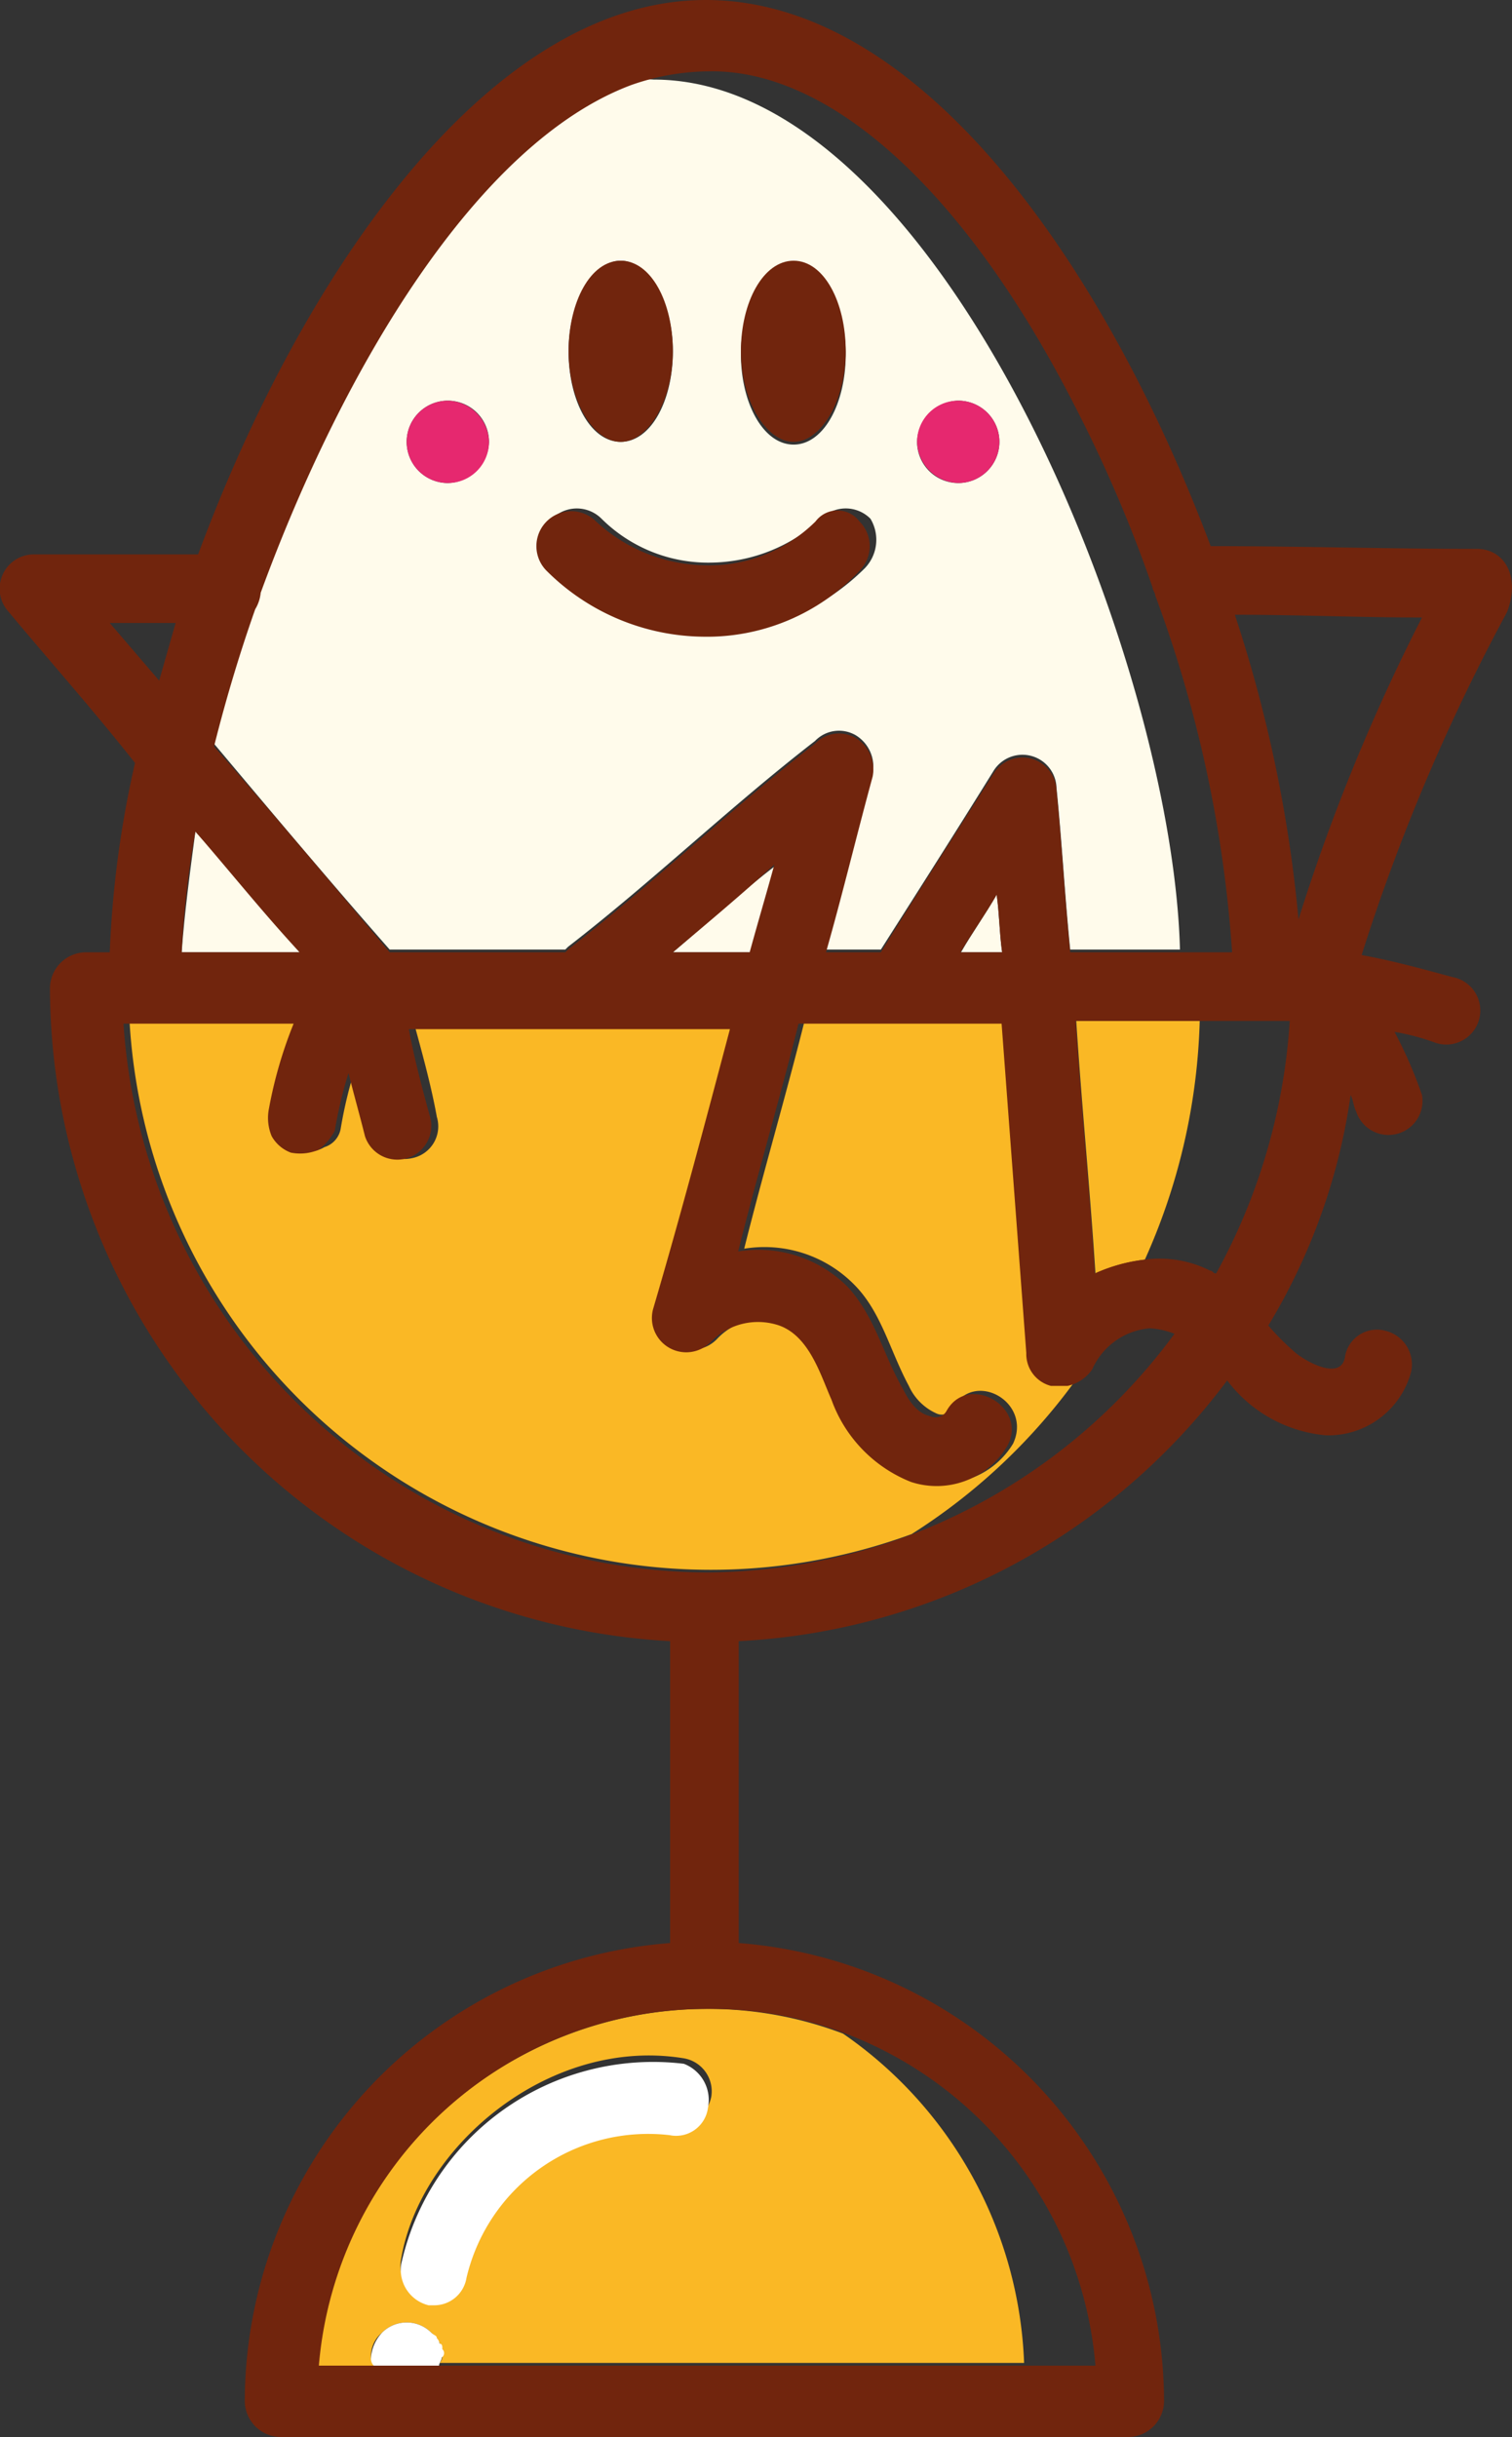
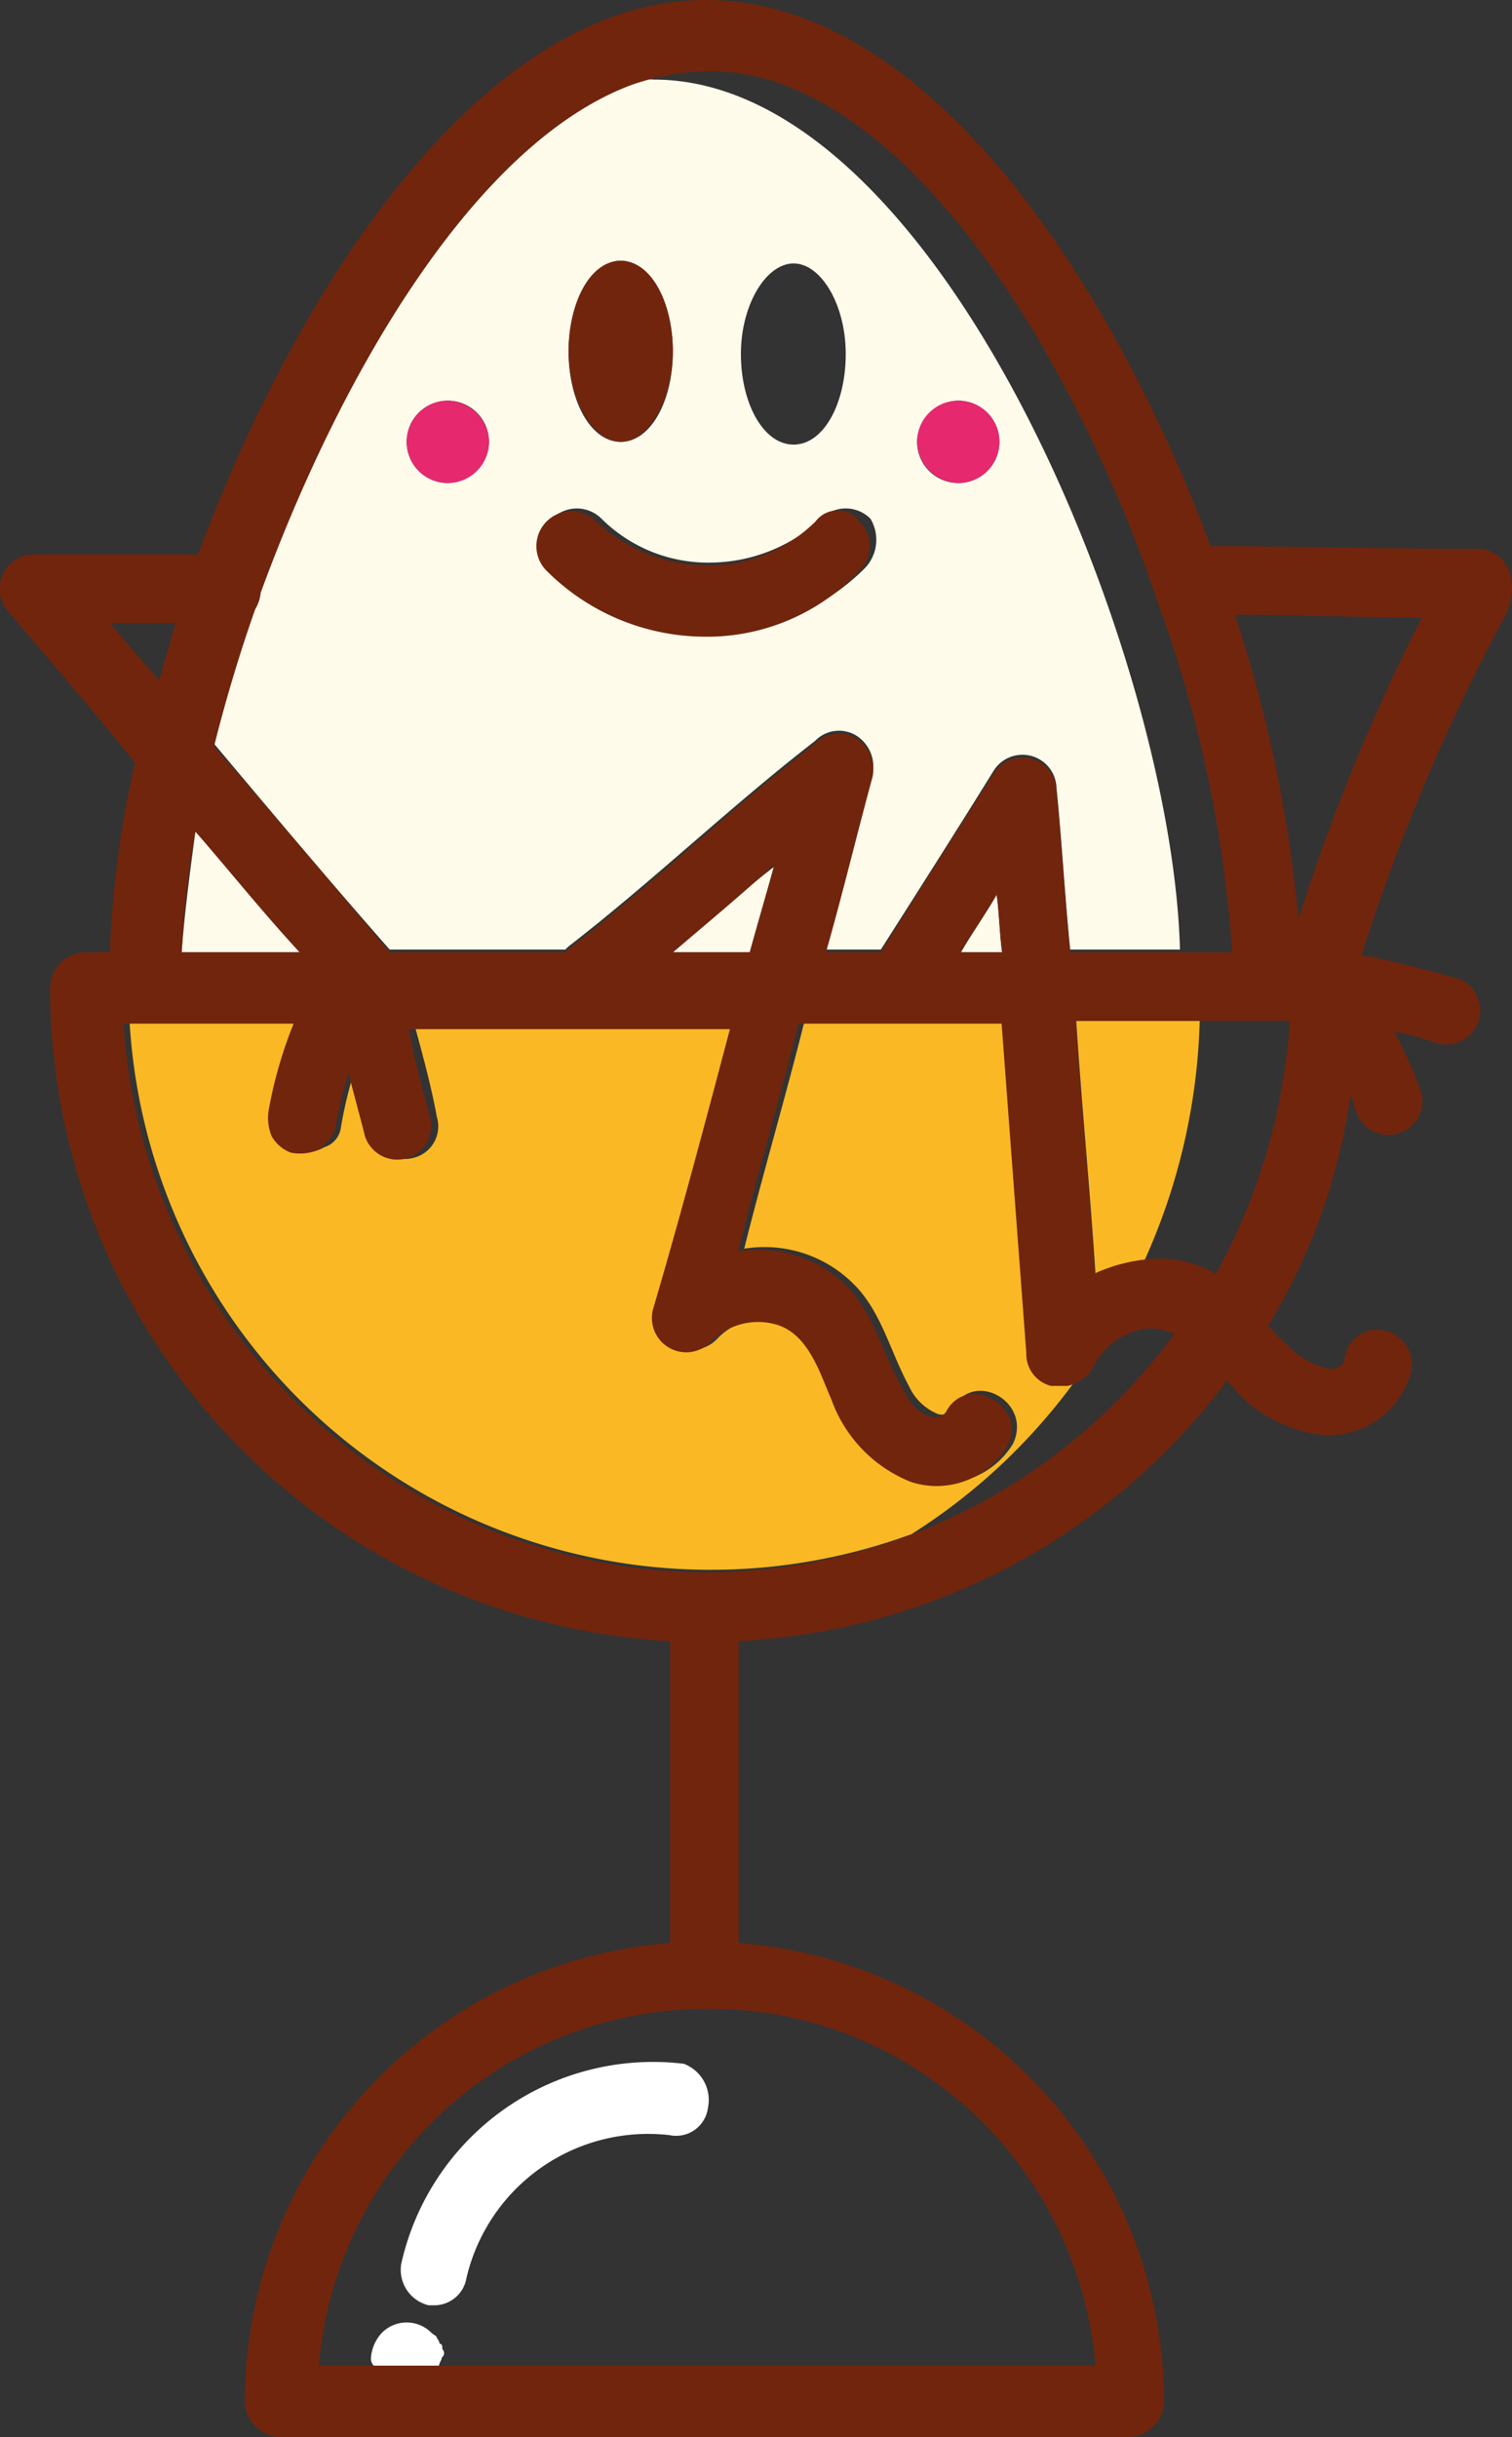
<svg xmlns="http://www.w3.org/2000/svg" viewBox="0 0 55.1 88.8">
  <rect x="0" y="0" width="55.1" height="88.8" fill="#333333" stroke="none" />
  <defs>
    <style>.cls-1{fill:none;}.cls-2{fill:#fab825;}.cls-3{fill:#fffbeb;}.cls-4{fill:#fff;}.cls-5{fill:#e6286f;}.cls-6{fill:#71250d;}</style>
  </defs>
  <g id="Слой_2" data-name="Слой 2">
    <g id="Слой_1-2" data-name="Слой 1">
      <path class="cls-1" d="M51.82,22.5c-2.3,0-4.6-.1-6.8-.1a45.82,45.82,0,0,1,2.3,11.1A70.51,70.51,0,0,1,51.82,22.5Z" />
      <path class="cls-1" d="M4,22.7l1.8,2.1.6-2.1Z" />
-       <path class="cls-1" d="M37.42,86.2h2.5a14.18,14.18,0,0,0-9.2-12A15.32,15.32,0,0,1,37.42,86.2Z" />
      <path class="cls-1" d="M41.72,45.9a4,4,0,0,1,2.4.4c.1,0,.1.1.2.1A20.92,20.92,0,0,0,47,37.2h-3.3A27.65,27.65,0,0,1,41.72,45.9Z" />
-       <path class="cls-1" d="M42,48.3a2.36,2.36,0,0,0-2.1,1.5c-.1.3-.5.5-.9.6a21.58,21.58,0,0,1-6.1,5.6,21.77,21.77,0,0,0,10-7.4A1.61,1.61,0,0,0,42,48.3Z" />
+       <path class="cls-1" d="M42,48.3a2.36,2.36,0,0,0-2.1,1.5c-.1.3-.5.5-.9.6A1.61,1.61,0,0,0,42,48.3Z" />
      <path class="cls-1" d="M23.82,2.9c10.4,0,18.9,20.9,19.2,31.8h1.9a46.2,46.2,0,0,0-2.8-13c0-.1-.1-.2-.1-.3a50.14,50.14,0,0,0-2.9-6.7c-4-7.8-8.9-12.3-13.3-12.3a9.18,9.18,0,0,0-2.8.5C23.22,3,23.52,2.9,23.82,2.9Z" />
      <path class="cls-2" d="M39.22,37.2c.2,3.1.5,6.1.7,9.2a6.07,6.07,0,0,1,1.8-.5,22.65,22.65,0,0,0,2-8.7Z" />
      <path class="cls-2" d="M39.12,50.4h-.6a1.26,1.26,0,0,1-.9-1.2l-.9-12h-7.4c-.7,2.8-1.5,5.5-2.2,8.3a4.59,4.59,0,0,1,4,1.3c1,1,1.3,2.4,2,3.7a2,2,0,0,0,1,1,.45.45,0,0,0,.6-.2c.8-1.4,2.9-.2,2.2,1.3a3,3,0,0,1-3.5,1.3,5.06,5.06,0,0,1-2.9-3c-.4-1-.8-2.3-1.9-2.7a2.31,2.31,0,0,0-2.5.6A1.26,1.26,0,0,1,24,47.6c.9-3.4,1.8-6.8,2.8-10.2H15.12c.3,1.1.6,2.2.8,3.3a1.18,1.18,0,0,1-.9,1.5,1.26,1.26,0,0,1-1.5-.9c-.2-.8-.4-1.5-.6-2.3a16,16,0,0,0-.5,2.1.86.86,0,0,1-.6.7,1.18,1.18,0,0,1-1,.1,1.06,1.06,0,0,1-.7-.6,1.15,1.15,0,0,1-.1-1,15.83,15.83,0,0,1,.9-3.1H4.72a21.22,21.22,0,0,0,28.5,18.7A21.76,21.76,0,0,0,39.12,50.4Z" />
-       <path class="cls-2" d="M30.72,74.1a13.86,13.86,0,0,0-5-.9,14.33,14.33,0,0,0-14.2,13h2.1c0-.1-.1-.2-.1-.3a1.09,1.09,0,0,1,.4-.9,1.27,1.27,0,0,1,1.8,0l.2.2c0,.1.1.1.1.2a.35.35,0,0,0,.1.2v.2a.37.37,0,0,1-.1.3h21.3A15.27,15.27,0,0,0,30.72,74.1Zm-6.3,3.5c-3.5-.6-6.9,2.4-7.4,5.2a1.19,1.19,0,0,1-1.2,1h-.2a1.27,1.27,0,0,1-1-1.5c.7-4.1,5.4-8.1,10.3-7.3a1.22,1.22,0,0,1,1,1.4A1.51,1.51,0,0,1,24.42,77.6Z" />
      <path class="cls-3" d="M23.82,2.9A2,2,0,0,0,23,3c-5.6,2.1-10.5,10.3-13.5,18.5a1.42,1.42,0,0,1-.2.6c-.6,1.7-1.1,3.4-1.5,5,2.1,2.5,4.2,5,6.4,7.5h6.4l.1-.1c3.1-2.4,5.9-5.1,9-7.5a1.21,1.21,0,0,1,1.5-.2,1.34,1.34,0,0,1,.6,1.4c-.6,2.1-1.1,4.2-1.7,6.4h2c1.4-2.2,2.8-4.4,4.1-6.5a1.24,1.24,0,0,1,2.3.6c.2,2,.3,3.9.5,5.9h4C42.72,23.9,34.22,2.9,23.82,2.9Zm-7.5,14.7a1.5,1.5,0,1,1,1.5-1.5A1.54,1.54,0,0,1,16.32,17.6Zm12.6-8c1,0,1.9,1.5,1.9,3.3s-.8,3.3-1.9,3.3S27,14.7,27,12.9,27.92,9.6,28.92,9.6Zm-6.3-.1c1,0,1.9,1.5,1.9,3.3s-.8,3.3-1.9,3.3-1.9-1.5-1.9-3.3S21.62,9.5,22.62,9.5Zm12.3,5.1a1.5,1.5,0,1,1-1.5,1.5A1.54,1.54,0,0,1,34.92,14.6Zm-3.4,6.1a8.2,8.2,0,0,1-5.7,2.4,7.63,7.63,0,0,1-5.7-2.4,1.27,1.27,0,0,1,1.8-1.8,5.51,5.51,0,0,0,4,1.6,6,6,0,0,0,4-1.6,1.27,1.27,0,0,1,1.8,0A1.49,1.49,0,0,1,31.52,20.7Z" />
      <path class="cls-3" d="M24.52,34.7h2.9c.3-1.1.6-2.1.9-3.2C27,32.5,25.82,33.6,24.52,34.7Z" />
      <path class="cls-3" d="M6.62,34.7h4.3c-1.3-1.5-2.5-3-3.8-4.4C6.92,31.8,6.72,33.3,6.62,34.7Z" />
      <path class="cls-3" d="M36.52,34.7c-.1-.7-.1-1.4-.2-2.1-.4.7-.9,1.4-1.3,2.1Z" />
      <path class="cls-4" d="M24.92,75.2a9.4,9.4,0,0,0-10.3,7.3,1.33,1.33,0,0,0,1,1.5h.2A1.19,1.19,0,0,0,17,83a6.8,6.8,0,0,1,7.4-5.2,1.17,1.17,0,0,0,1.4-1A1.41,1.41,0,0,0,24.92,75.2Z" />
      <path class="cls-4" d="M16.12,85.6c0-.1,0-.2-.1-.2a.35.35,0,0,0-.1-.2c0-.1-.1-.1-.2-.2a1.27,1.27,0,0,0-1.8,0,1.49,1.49,0,0,0-.4.9.37.37,0,0,0,.1.3H16c0-.1.1-.2.1-.3A.19.19,0,0,0,16.12,85.6Z" />
      <path class="cls-5" d="M16.32,14.6a1.5,1.5,0,1,0,1.5,1.5A1.54,1.54,0,0,0,16.32,14.6Z" />
      <path class="cls-5" d="M34.92,17.6a1.5,1.5,0,1,0-1.5-1.5A1.54,1.54,0,0,0,34.92,17.6Z" />
      <path class="cls-6" d="M29.72,19a5.51,5.51,0,0,1-4,1.6,6,6,0,0,1-4-1.6,1.27,1.27,0,1,0-1.8,1.8,8.2,8.2,0,0,0,5.7,2.4,7.63,7.63,0,0,0,5.7-2.4,1.27,1.27,0,0,0,0-1.8A1,1,0,0,0,29.72,19Z" />
-       <path class="cls-6" d="M28.92,16.1c1,0,1.9-1.5,1.9-3.3s-.8-3.3-1.9-3.3S27,11,27,12.8,27.92,16.1,28.92,16.1Z" />
      <path class="cls-6" d="M22.62,16.1c1,0,1.9-1.5,1.9-3.3s-.8-3.3-1.9-3.3-1.9,1.5-1.9,3.3S21.62,16.1,22.62,16.1Z" />
      <path class="cls-6" d="M53.82,20c-3.2,0-6.5-.1-9.7-.1C40.32,9.8,33.62,0,25.72,0S11,10,7.22,20.2h-6a1.25,1.25,0,0,0-.9,2.1c1.5,1.8,3.1,3.6,4.6,5.5A37.38,37.38,0,0,0,4,34.7h-.9A1.32,1.32,0,0,0,1.82,36a23.9,23.9,0,0,0,22.6,23.8v11A16.79,16.79,0,0,0,8.92,87.5a1.32,1.32,0,0,0,1.3,1.3h30.9a1.32,1.32,0,0,0,1.3-1.3,16.79,16.79,0,0,0-15.5-16.7v-11a23.71,23.71,0,0,0,17.8-9.5,5.07,5.07,0,0,0,3.6,2,3.12,3.12,0,0,0,3.1-2.3,1.26,1.26,0,0,0-.9-1.5,1.18,1.18,0,0,0-1.5.9c-.1.9-1.3.3-1.8-.1a9.43,9.43,0,0,1-1-1,22.25,22.25,0,0,0,3-8.4c.1.2.1.4.2.6a1.24,1.24,0,0,0,2.4-.6,16,16,0,0,0-1-2.3,8.33,8.33,0,0,1,1.5.4,1.24,1.24,0,1,0,.6-2.4c-1.1-.3-2.2-.6-3.3-.8a72.14,72.14,0,0,1,5.3-12.5C55.42,21,54.82,20,53.82,20Zm-2,2.5a70.51,70.51,0,0,0-4.5,11A50,50,0,0,0,45,22.4C47.32,22.4,49.52,22.5,51.82,22.5Zm-12.7-7.8A50.14,50.14,0,0,1,42,21.4c0,.1.1.2.1.3a46.2,46.2,0,0,1,2.8,13H39c-.2-2-.3-3.9-.5-5.9a1.24,1.24,0,0,0-2.3-.6c-1.4,2.2-2.8,4.4-4.1,6.5h-2c.6-2.1,1.1-4.2,1.7-6.4a1.34,1.34,0,0,0-.6-1.4,1.21,1.21,0,0,0-1.5.2c-3.1,2.4-5.9,5.1-9,7.5l-.1.1h-6.4c-2.1-2.5-4.2-5-6.4-7.5.4-1.6.9-3.3,1.5-5a1.42,1.42,0,0,0,.2-.6c3-8.2,7.9-16.4,13.5-18.5a8.68,8.68,0,0,1,2.8-.5C30.22,2.5,35.12,6.9,39.12,14.7Zm-2.8,17.9c.1.7.1,1.4.2,2.1H35C35.42,34,35.92,33.3,36.32,32.6Zm-11.8,2.1c1.3-1.1,2.5-2.1,3.7-3.2-.3,1.1-.6,2.1-.9,3.2Zm-17.9,0a34.9,34.9,0,0,1,.5-4.4c1.3,1.5,2.5,3,3.8,4.4ZM4,22.7h2.4l-.6,2.1Zm35.9,63.5H11.62a14.18,14.18,0,0,1,14.2-13,13.86,13.86,0,0,1,5,.9A14.22,14.22,0,0,1,39.92,86.2ZM33,56a21.84,21.84,0,0,1-7.2,1.3,21.42,21.42,0,0,1-21.3-20h6.2a15.83,15.83,0,0,0-.9,3.1,1.73,1.73,0,0,0,.1,1,1.34,1.34,0,0,0,.7.6,1.73,1.73,0,0,0,1-.1,2,2,0,0,0,.6-.7,16,16,0,0,1,.5-2.1c.2.8.4,1.5.6,2.3a1.24,1.24,0,0,0,2.4-.6c-.3-1.1-.6-2.2-.8-3.3h11.7c-.9,3.4-1.8,6.8-2.8,10.2a1.25,1.25,0,0,0,2.1,1.2,2.4,2.4,0,0,1,2.5-.6c1.1.4,1.5,1.8,1.9,2.7a5.06,5.06,0,0,0,2.9,3,3,3,0,0,0,3.5-1.3c.8-1.4-1.4-2.7-2.2-1.3a.45.45,0,0,1-.6.2c-.5-.1-.8-.6-1-1-.7-1.2-1-2.6-2-3.7a4.59,4.59,0,0,0-4-1.3c.7-2.8,1.5-5.5,2.2-8.3h7.4l.9,12a1.2,1.2,0,0,0,.9,1.2h.6a1.46,1.46,0,0,0,.9-.6,2.53,2.53,0,0,1,2.1-1.5,2.92,2.92,0,0,1,.9.2A21.39,21.39,0,0,1,33,56Zm11.3-9.6c-.1,0-.1-.1-.2-.1a4.09,4.09,0,0,0-2.4-.4,6.07,6.07,0,0,0-1.8.5c-.2-3.1-.5-6.1-.7-9.2H47A21.9,21.9,0,0,1,44.32,46.4Z" />
    </g>
  </g>
</svg>